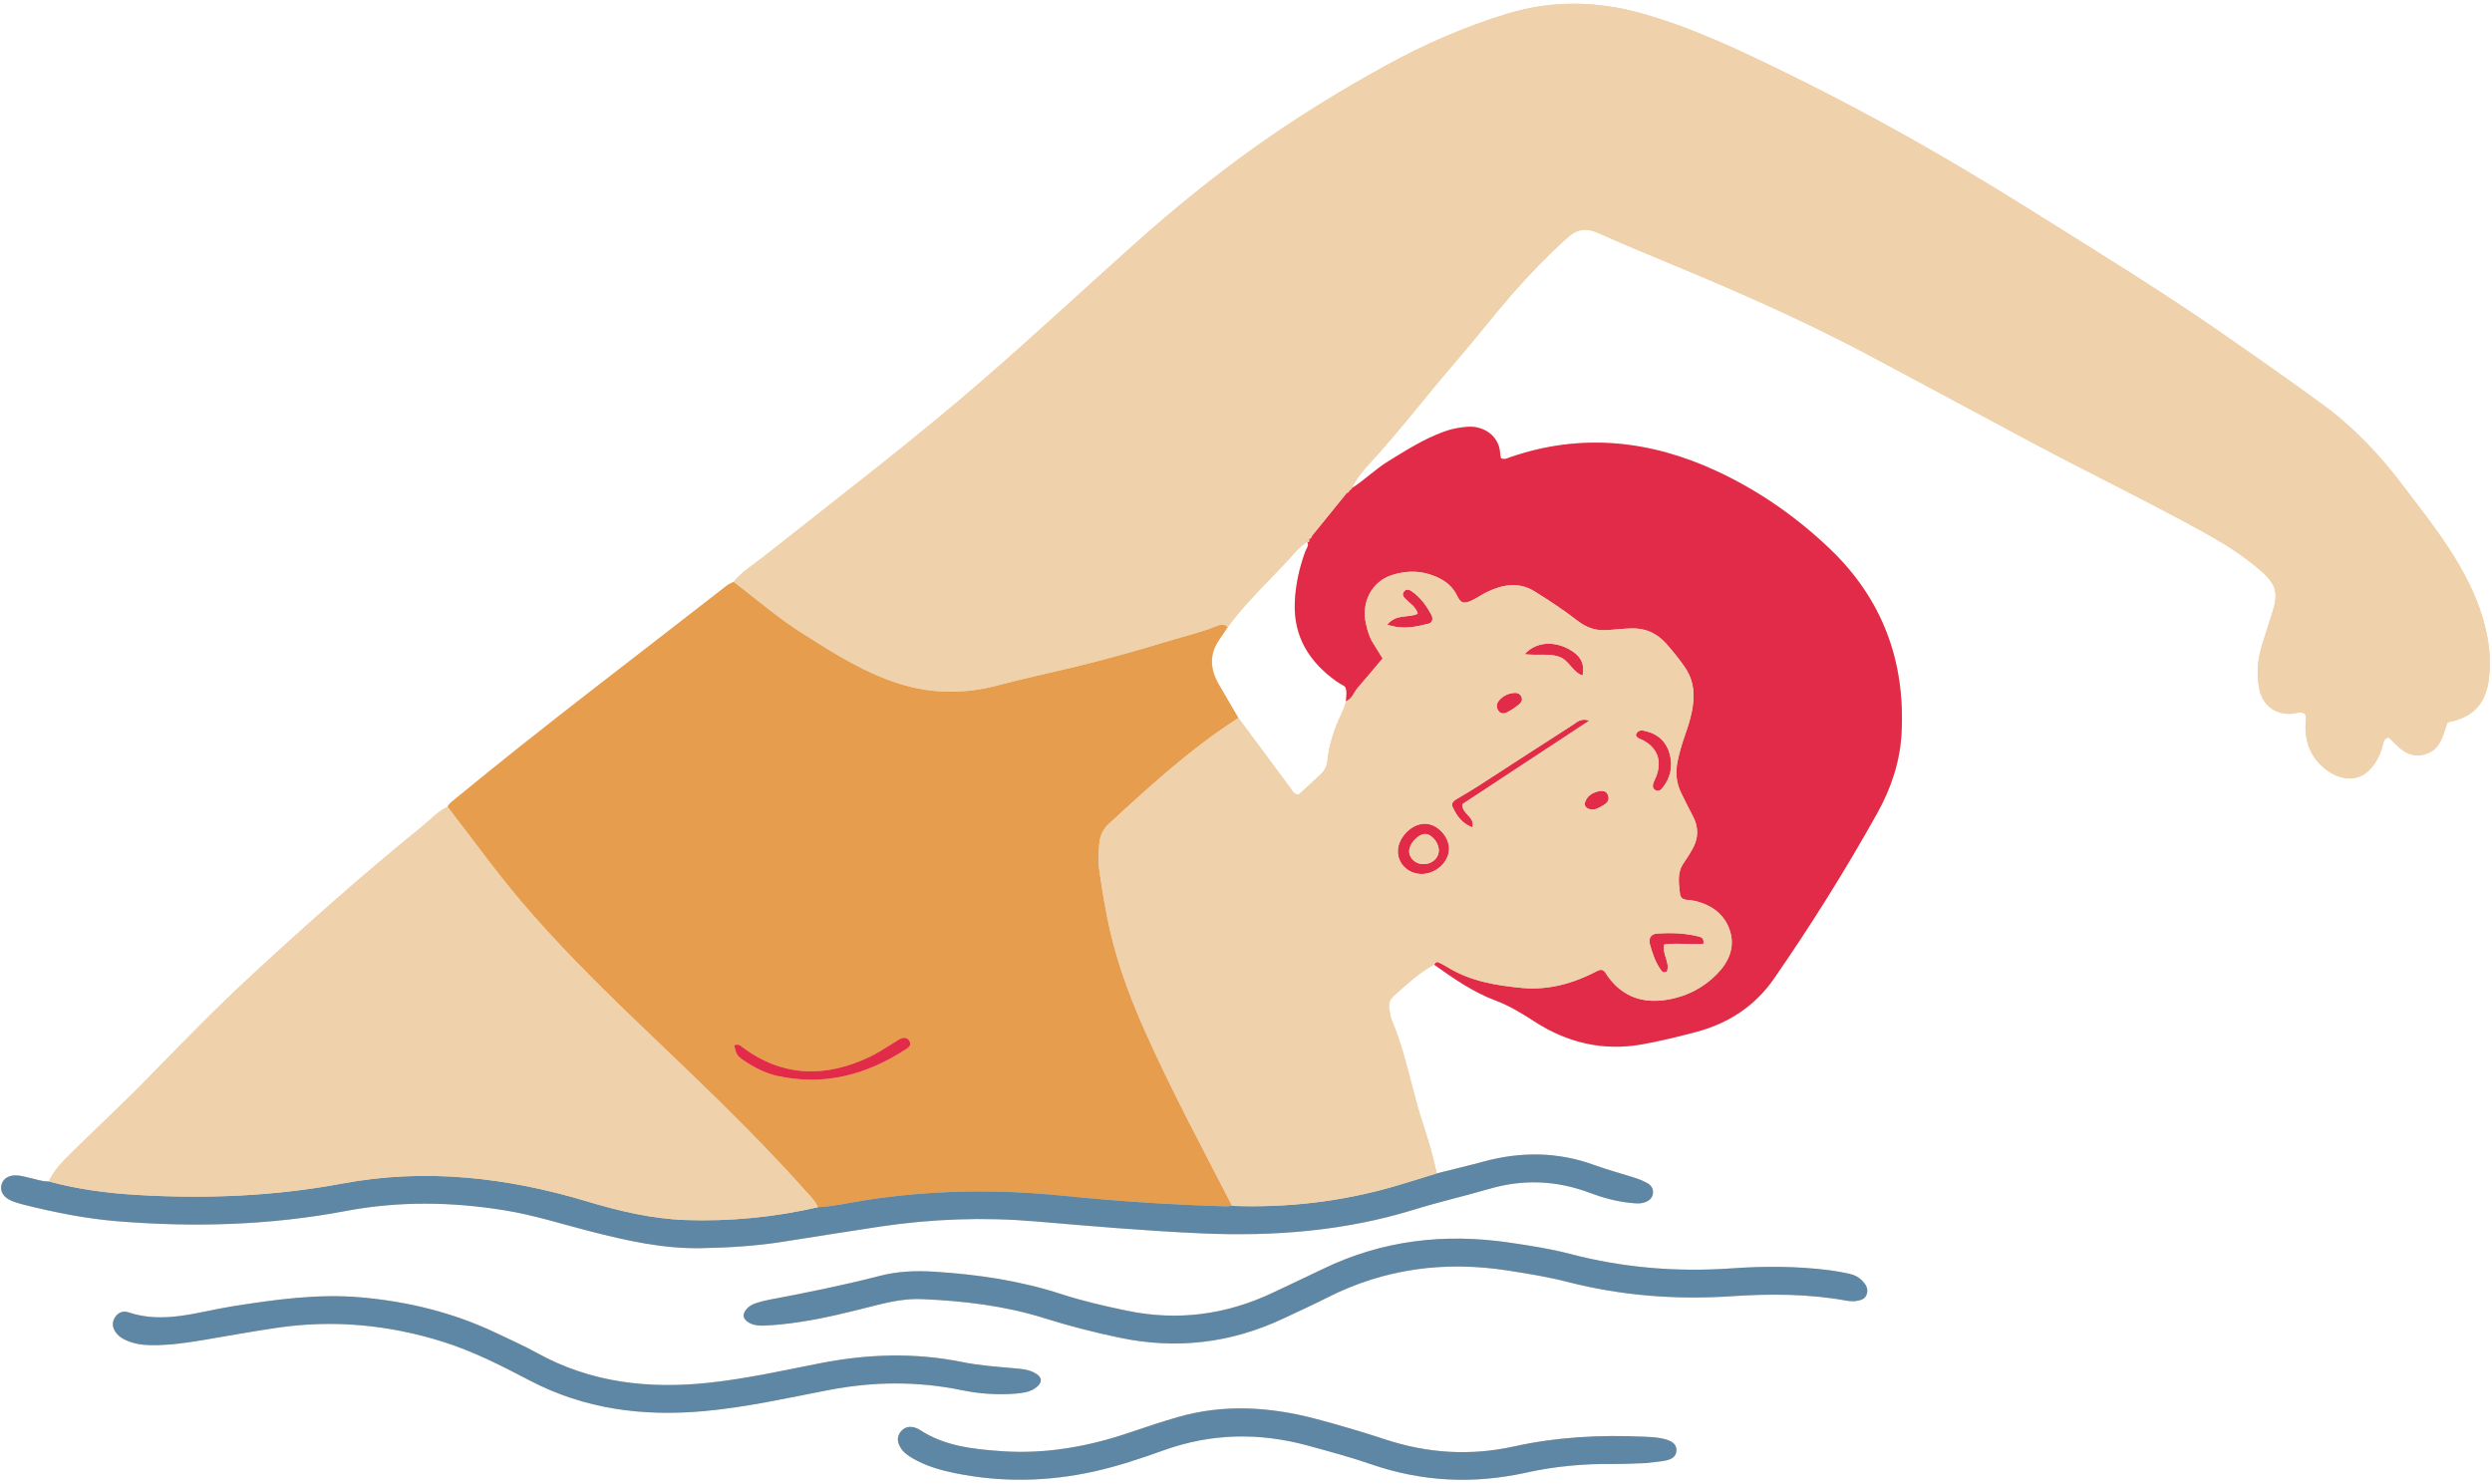
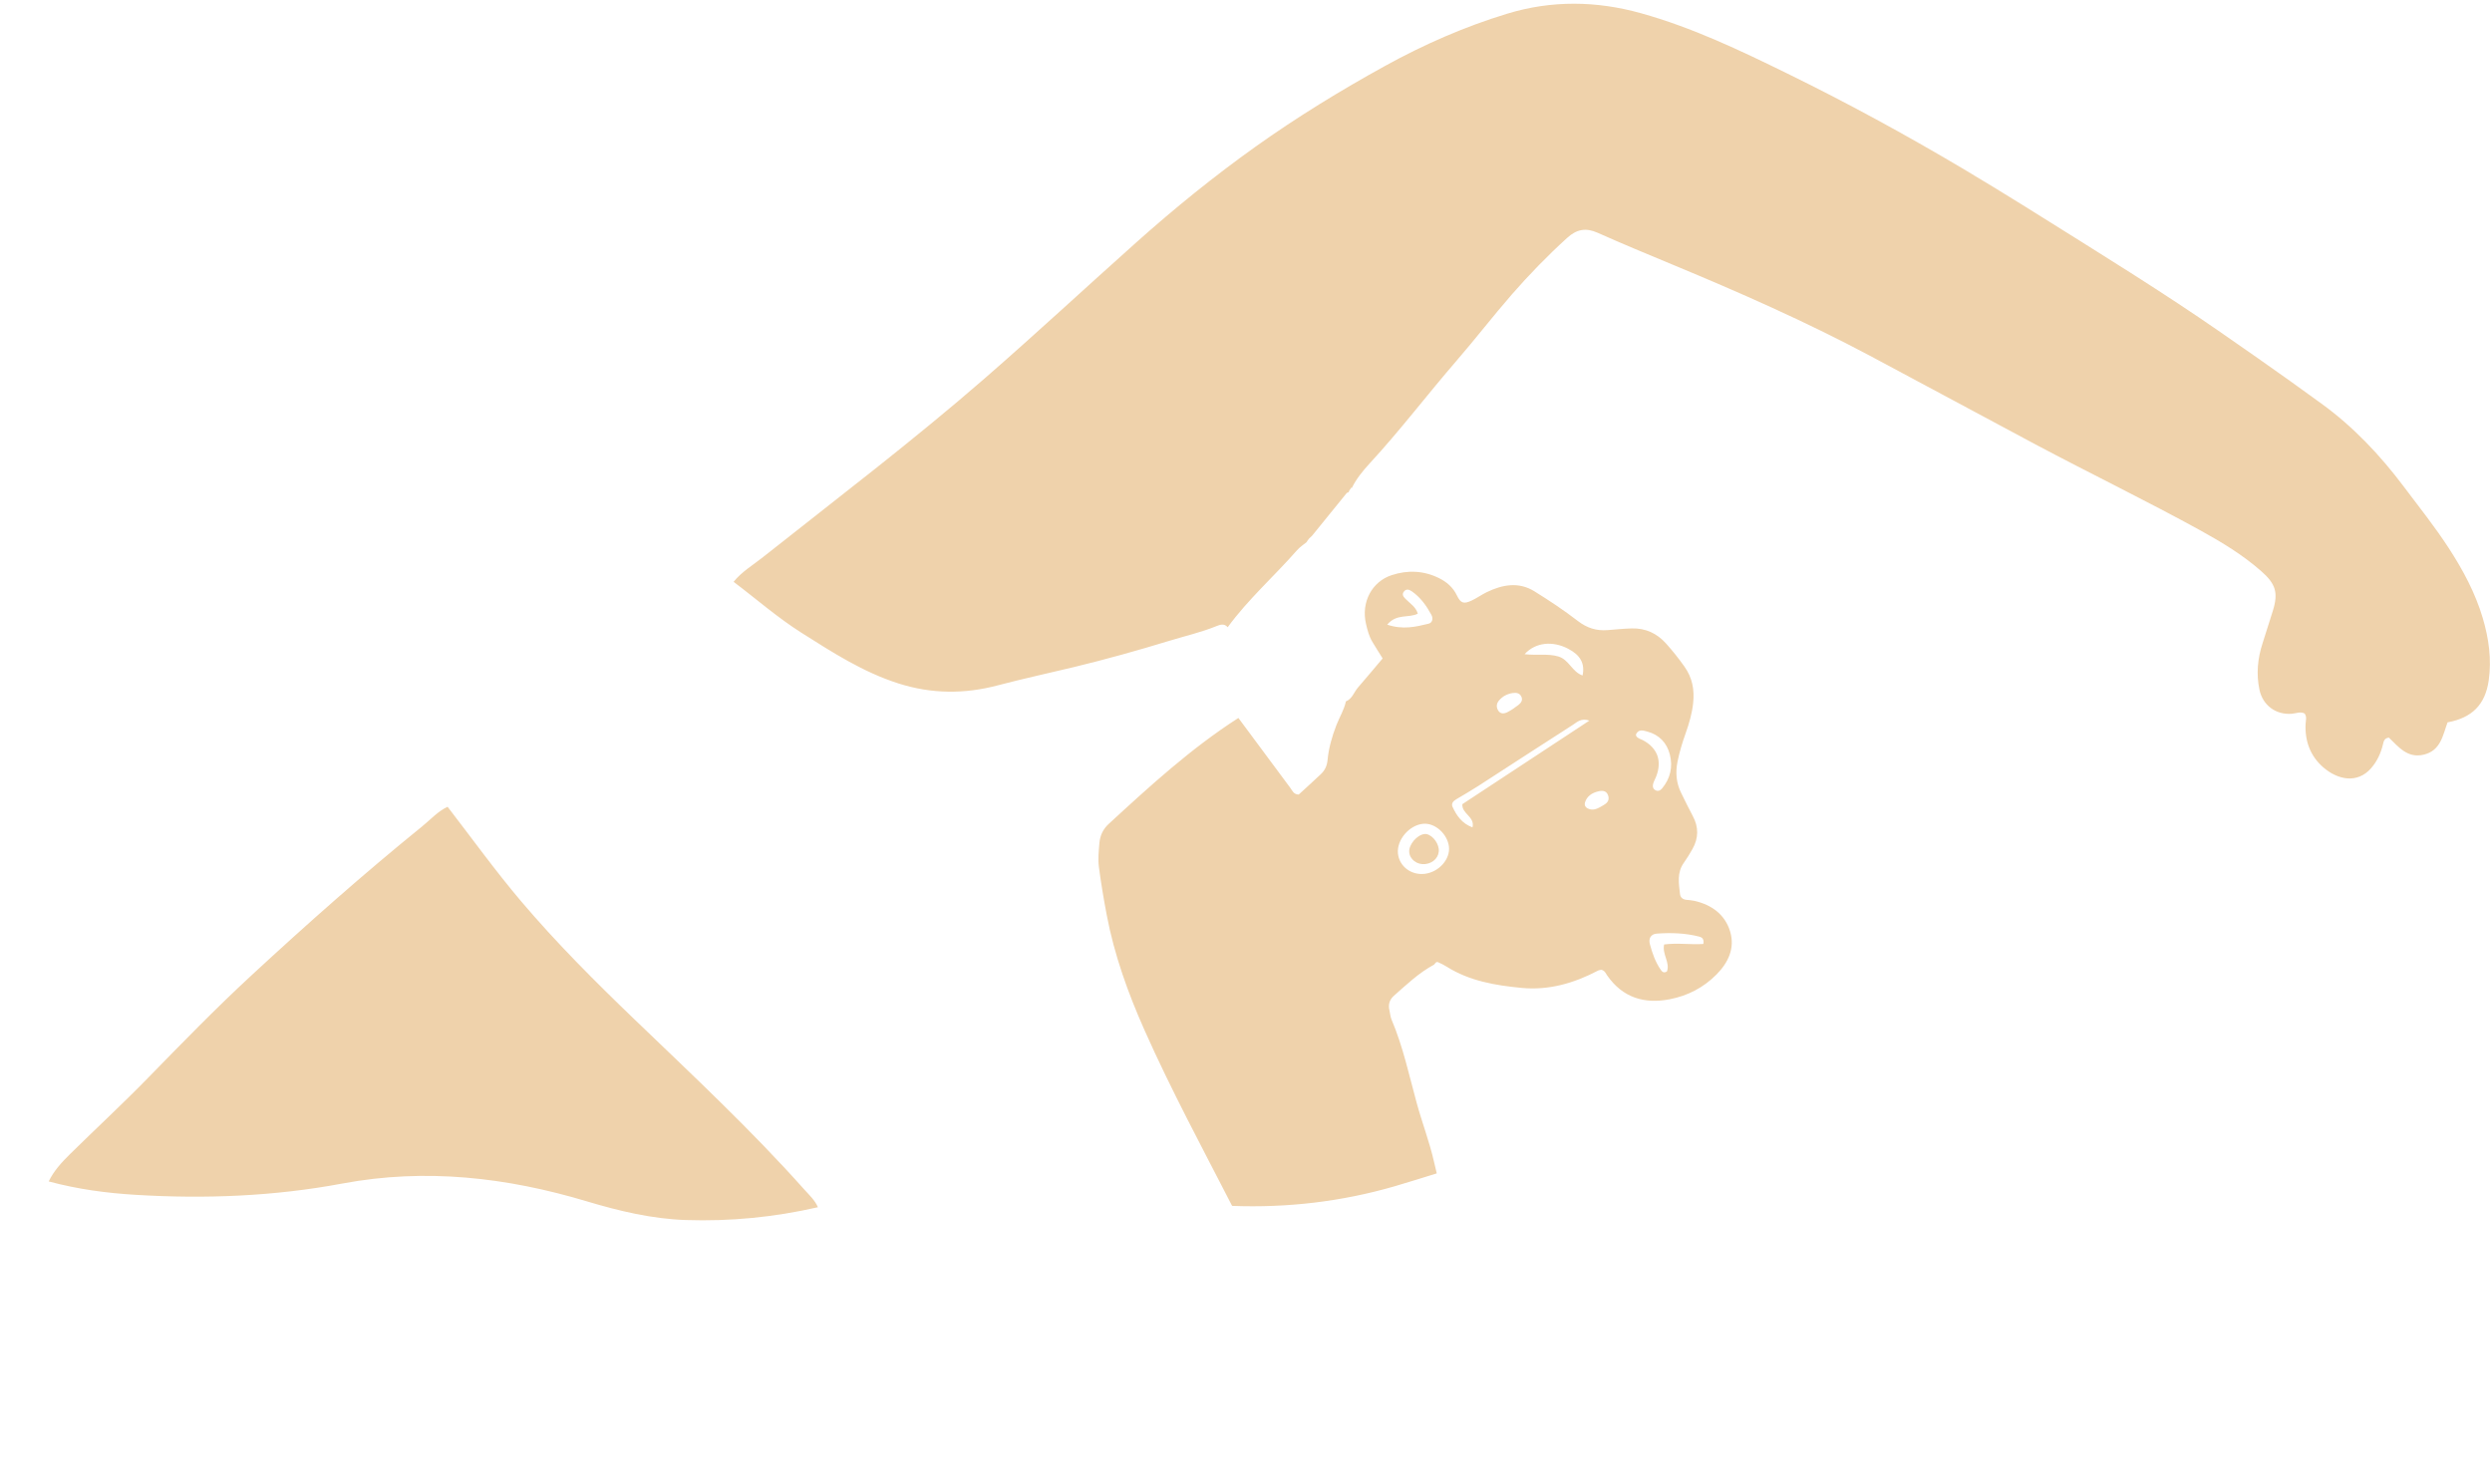
<svg xmlns="http://www.w3.org/2000/svg" height="279.1" preserveAspectRatio="xMidYMid meet" version="1.0" viewBox="-0.2 -0.7 468.5 279.1" width="468.5" zoomAndPan="magnify">
  <g id="change1_1">
-     <path d="M180.633,260.703c-8.38-1.73-16.72-1.64-25.13-0.01c-7.78,1.5-15.52,3.24-23.44,3.95 c-11.42,1.03-22.36-0.37-32.66-5.76c-5.3-2.77-10.64-5.51-16.39-7.31c-10.23-3.2-20.64-4.17-31.25-2.59 c-4.67,0.69-9.32,1.53-13.98,2.32c-3.16,0.54-6.33,0.97-9.55,0.93c-1.62-0.02-3.2-0.24-4.69-0.9c-0.7-0.32-1.35-0.7-1.83-1.31 c-0.69-0.86-0.95-1.82-0.41-2.83c0.54-1.01,1.55-1.5,2.57-1.16c6.73,2.29,13.2-0.1,19.7-1.12c8.02-1.26,16.01-2.39,24.16-1.66 c8.82,0.79,17.29,2.85,25.3,6.67c2.59,1.23,5.22,2.39,7.73,3.78c10.16,5.61,21.05,6.82,32.38,5.59c6.97-0.76,13.81-2.27,20.68-3.63 c8.96-1.78,17.9-2.08,26.88-0.26c3.24,0.66,6.52,0.88,9.79,1.18c1.27,0.11,2.54,0.2,3.69,0.78c1.67,0.84,1.72,1.96,0.15,3.02 c-1.1,0.73-2.37,0.83-3.51,0.96C187.313,261.613,183.953,261.383,180.633,260.703z M313.083,269.983c-1.38-0.43-2.82-0.47-4.26-0.54 c-8.2-0.38-16.34,0.05-24.39,1.83c-8.18,1.81-16.24,1.31-24.21-1.32c-4.24-1.4-8.53-2.66-12.85-3.81 c-8.7-2.32-17.45-2.91-26.23-0.36c-2.91,0.85-5.8,1.79-8.67,2.78c-7.9,2.71-15.98,4.19-24.36,3.6c-5.4-0.38-10.77-0.94-15.47-4.05 c-0.21-0.14-0.44-0.24-0.68-0.33c-1.05-0.36-2-0.23-2.76,0.64c-0.77,0.88-0.74,1.86-0.24,2.83c0.56,1.09,1.55,1.76,2.59,2.35 c2.44,1.4,5.13,2.16,7.86,2.71c8.72,1.76,17.43,1.59,26.11-0.34c4.46-0.99,8.78-2.43,13.06-3.97c8.96-3.22,18-3.38,27.12-0.88 c3.98,1.09,7.98,2.16,11.88,3.51c9.6,3.31,19.3,3.76,29.17,1.57c5.38-1.2,10.82-1.69,16.33-1.63c2.19,0.03,4.38-0.11,6.03-0.16 c1.63-0.2,2.73-0.26,3.8-0.48c1.02-0.21,2.02-0.64,2.06-1.88C315.023,270.823,314.083,270.303,313.083,269.983z M347.503,238.813 c-1.24-0.27-2.48-0.51-3.74-0.67c-6.13-0.78-12.29-0.78-18.43-0.35c-10.28,0.72-20.37-0.1-30.34-2.72 c-3.75-0.98-7.6-1.56-11.44-2.13c-12.16-1.79-23.87-0.45-35.02,4.95c-3.11,1.5-6.25,2.96-9.37,4.44c-8.82,4.2-18,5.41-27.6,3.4 c-4.13-0.87-8.24-1.8-12.25-3.11c-7.76-2.53-15.74-3.7-23.85-4.21c-3.47-0.22-6.93-0.08-10.3,0.8c-6.86,1.77-13.8,3.16-20.76,4.48 c-0.83,0.15-1.65,0.37-2.45,0.63c-0.72,0.23-1.39,0.6-1.88,1.22c-0.73,0.92-0.63,1.7,0.35,2.34c0.88,0.59,1.88,0.7,2.91,0.67 c2.36-0.07,4.71-0.36,7.04-0.71c4.85-0.74,9.58-1.96,14.32-3.16c2.79-0.71,5.62-1.24,8.51-1.11c7.77,0.35,15.45,1.23,22.92,3.58 c4.66,1.47,9.4,2.68,14.19,3.68c10.61,2.22,20.8,1.04,30.6-3.54c2.83-1.32,5.67-2.62,8.45-4.02c10.76-5.45,22.09-6.92,33.94-5.07 c3.76,0.59,7.51,1.19,11.18,2.13c10.14,2.61,20.41,3.39,30.85,2.7c7.24-0.48,14.5-0.48,21.69,0.85c0.49,0.09,1.01,0.06,1.4,0.09 c1.04-0.16,2.01-0.27,2.34-1.36c0.32-1.02-0.19-1.8-0.85-2.49C349.253,239.433,348.413,239.003,347.503,238.813z M467.683,127.243 c-0.66,4.55-3.12,7.03-7.74,7.88c-0.88,2.39-1.26,5.29-4.46,6.07c-3.09,0.75-4.76-1.48-6.57-3.2c-0.88,0.1-0.98,0.71-1.12,1.28 c-0.39,1.67-1.11,3.2-2.23,4.48c-2.56,2.92-6.22,2.23-9-0.18c-2.42-2.1-3.46-4.92-3.31-8.14c0.03-0.66,0.28-1.32-0.18-1.97 c-0.81-0.42-1.63-0.01-2.45,0.05c-3,0.22-5.44-1.62-6.05-4.55c-0.62-2.97-0.33-5.87,0.6-8.72c0.65-2.01,1.27-4.02,1.91-6.03 c1.09-3.49,0.56-5.13-2.23-7.57c-3.44-3.02-7.31-5.37-11.3-7.57c-10.26-5.65-20.8-10.74-31.14-16.24 c-10.4-5.54-20.76-11.16-31.17-16.7c-11.99-6.37-24.39-11.84-36.92-17.04c-4.75-1.97-9.49-3.94-14.18-6.03 c-2.23-0.99-3.94-0.65-5.74,0.98c-3.68,3.35-7.14,6.91-10.4,10.65c-3.54,4.07-6.83,8.35-10.36,12.42 c-5.51,6.37-10.6,13.1-16.31,19.29c-1.3,1.41-2.54,2.91-3.4,4.66v0.01c0,0.01,0,0.01,0,0.02c2.41-1.51,4.39-3.54,6.82-5.03 c3.38-2.08,6.71-4.21,10.46-5.58c1.44-0.53,2.92-0.82,4.44-0.93c3.06-0.24,5.99,1.69,6.17,4.96c0.02,0.33,0.11,0.65,0.15,0.93 c0.68,0.36,1.22,0,1.75-0.18c13.33-4.59,26.28-3.21,38.85,2.63c7.85,3.65,14.91,8.57,21.19,14.55c9.89,9.43,14.23,21.09,13.53,34.64 c-0.27,5.37-1.95,10.42-4.58,15.13c-5.96,10.68-12.45,21.04-19.41,31.11c-3.59,5.19-8.63,8.44-14.72,10.04 c-3.34,0.88-6.7,1.71-10.1,2.31c-7.35,1.31-14.09-0.33-20.26-4.33c-2.34-1.53-4.67-2.94-7.31-3.93c-4.2-1.58-7.87-4.14-11.51-6.73 c-2.84,1.52-5.15,3.74-7.54,5.85c-0.82,0.72-1.12,1.65-0.85,2.73c0.14,0.57,0.16,1.19,0.39,1.72c2.15,5.04,3.29,10.4,4.72,15.65 c1.02,3.72,2.41,7.33,3.27,11.09c0.17,0.74,0.35,1.47,0.52,2.21c2.94-0.74,5.89-1.43,8.82-2.23c7.04-1.9,13.98-1.84,20.88,0.69 c2.53,0.92,5.15,1.6,7.71,2.43c0.72,0.23,1.43,0.53,2.09,0.89c0.79,0.43,1.29,1.11,1.13,2.07c-0.17,0.95-0.88,1.4-1.72,1.66 c-0.74,0.22-1.5,0.13-2.26,0.06c-2.71-0.25-5.33-0.95-7.85-1.9c-6.21-2.34-12.46-2.63-18.85-0.78c-4.69,1.37-9.46,2.46-14.13,3.9 c-13.06,4.04-26.42,5.09-40,4.49c-10.45-0.46-20.86-1.36-31.27-2.25c-9.8-0.84-19.54-0.48-29.25,0.98 c-6.09,0.91-12.16,1.89-18.24,2.85c-5.09,0.8-10.22,1.11-15.37,1.2c-7.16,0.13-14.06-1.42-20.93-3.19 c-5.3-1.36-10.53-3.04-15.95-3.92c-9.98-1.62-19.95-1.77-29.93,0.12c-14.26,2.7-28.64,3.11-43.07,1.92 c-5.9-0.49-11.68-1.66-17.41-3.09c-0.82-0.21-1.64-0.44-2.41-0.77c-1.47-0.65-2.12-1.76-1.84-2.94c0.32-1.29,1.5-1.98,3.2-1.79 c0.67,0.07,1.32,0.28,1.98,0.41c1.23,0.25,2.43,0.73,3.71,0.7c0.97-2,2.46-3.61,4.02-5.14c4.85-4.77,9.85-9.4,14.6-14.27 c6.4-6.55,12.78-13.12,19.51-19.34c10.43-9.64,21.06-19.07,32.1-28.02c1.56-1.26,2.9-2.8,4.76-3.67c0.29-0.65,0.87-1.02,1.39-1.44 c16.71-13.78,34.02-26.8,51.08-40.13c0.38-0.31,0.86-0.49,1.3-0.73c1.55-1.91,3.66-3.16,5.54-4.65c13.99-11.1,28.22-21.9,41.7-33.62 c9.65-8.4,19.02-17.12,28.57-25.64c7.11-6.34,14.49-12.33,22.26-17.87c7.83-5.58,16.01-10.6,24.43-15.24 c7.32-4.03,14.94-7.37,22.94-9.81c8.37-2.55,16.77-2.42,25.15-0.09c9.63,2.68,18.6,6.97,27.53,11.35 c11.2,5.49,22.14,11.44,32.86,17.8c7.67,4.55,15.21,9.32,22.77,14.05c5.99,3.75,11.97,7.53,17.87,11.42 c5.06,3.33,10.02,6.81,14.99,10.28c4.01,2.8,7.97,5.65,11.92,8.52c5.98,4.34,11,9.65,15.43,15.54c2.89,3.84,5.88,7.59,8.5,11.63 c2.68,4.11,5,8.43,6.39,13.13C467.683,119.303,468.253,123.263,467.683,127.243z M252.733,128.523c-0.12-0.12-0.17-0.19-0.24-0.24 c-0.5-0.31-1.03-0.58-1.51-0.92c-5.04-3.62-8.01-8.35-7.76-14.74c0.12-3.31,0.84-6.52,1.97-9.63c0.2-0.56,0.74-1.08,0.4-1.75 c-0.04,0-0.08-0.01-0.13-0.02c-0.61,0.5-1.3,0.94-1.81,1.53c-4.28,4.89-9.19,9.21-13.04,14.49c-0.52,0.76-1.03,1.53-1.56,2.28 c-1.97,2.81-1.74,5.65-0.1,8.5c1.21,2.1,2.44,4.18,3.67,6.27c3.25,4.39,6.49,8.77,9.75,13.14c0.39,0.52,0.61,1.25,1.59,1.27 c1.34-1.24,2.77-2.52,4.16-3.84c0.75-0.71,1.15-1.55,1.26-2.66c0.21-2.26,0.84-4.45,1.67-6.58c0.58-1.49,1.44-2.86,1.78-4.44 C252.883,130.273,253.083,129.343,252.733,128.523z" fill="#EFD2AB" />
-   </g>
+     </g>
  <g id="change2_1">
-     <path d="M208.216,154.243c7.743-7.128,15.503-14.234,24.404-19.945c-1.223-2.091-2.455-4.177-3.666-6.276 c-1.643-2.847-1.876-5.685,0.102-8.495c0.53-0.754,1.037-1.525,1.555-2.288c-0.624-0.744-1.411-0.495-2.09-0.219 c-2.892,1.178-5.931,1.869-8.904,2.778c-5.95,1.819-11.942,3.493-17.991,4.954c-4.74,1.145-9.512,2.165-14.225,3.414 c-6.275,1.662-12.463,1.622-18.66-0.347c-6.665-2.117-12.464-5.865-18.297-9.56c-4.497-2.848-8.492-6.364-12.729-9.558 c-0.438,0.241-0.918,0.427-1.307,0.73c-17.057,13.335-34.365,26.352-51.074,40.13c-0.517,0.426-1.103,0.789-1.388,1.439 c4.579,5.927,8.949,12.014,13.797,17.735c6.649,7.844,13.914,15.099,21.312,22.214c10.855,10.438,21.869,20.712,31.907,31.963 c0.947,1.061,2.028,2.034,2.613,3.382c2.949-0.152,5.819-0.831,8.723-1.29c12.531-1.98,25.1-2.128,37.709-0.841 c10.035,1.024,20.099,1.663,30.183,1.964c0.414,0.012,0.831-0.054,1.247-0.084c-5.615-10.929-11.448-21.754-16.445-32.987 c-3.112-6.996-5.706-14.179-7.138-21.76c-0.563-2.981-1.069-5.958-1.461-8.962c-0.199-1.524-0.031-3.033,0.096-4.533 C206.604,156.446,207.163,155.212,208.216,154.243z M170.02,196.652c-7.363,4.762-15.285,6.873-24.022,4.969 c-2.331-0.508-4.42-1.617-6.383-2.938c-1.292-0.869-1.398-1.133-1.781-2.834c0.779-0.343,1.155,0.065,1.545,0.356 c7.619,5.678,15.663,5.757,23.989,1.792c1.285-0.612,2.478-1.418,3.707-2.147c0.579-0.343,1.128-0.736,1.712-1.068 c0.718-0.408,1.5-0.57,1.994,0.259C171.248,195.826,170.583,196.287,170.02,196.652z" fill="#E69D4E" />
-   </g>
+     </g>
  <g id="change3_1">
-     <path d="M21.72,228.919c-5.894-0.488-11.677-1.656-17.408-3.087c-0.816-0.204-1.636-0.438-2.404-0.773 c-1.474-0.642-2.129-1.753-1.841-2.936c0.314-1.289,1.496-1.975,3.201-1.79c0.666,0.072,1.317,0.277,1.977,0.412 c1.234,0.252,2.426,0.731,3.713,0.701c5.386,1.455,10.883,2.195,16.44,2.528c13.009,0.781,25.948,0.272,38.784-2.134 c15.612-2.925,30.878-1.169,45.957,3.353c6.065,1.819,12.232,3.296,18.59,3.51c8.374,0.282,16.667-0.531,24.846-2.408 c2.951-0.152,5.821-0.832,8.724-1.291c12.531-1.98,25.1-2.128,37.709-0.841c10.035,1.024,20.099,1.663,30.183,1.964 c0.414,0.012,0.831-0.054,1.247-0.084c10.381,0.391,20.574-0.795,30.557-3.686c2.651-0.768,5.28-1.614,7.919-2.425 c2.941-0.739,5.894-1.433,8.821-2.225c7.035-1.904,13.978-1.848,20.878,0.681c2.529,0.927,5.148,1.606,7.715,2.432 c0.718,0.231,1.423,0.532,2.086,0.892c0.794,0.431,1.289,1.115,1.127,2.072c-0.161,0.948-0.871,1.403-1.718,1.658 c-0.741,0.223-1.5,0.133-2.259,0.063c-2.709-0.25-5.325-0.95-7.845-1.899c-6.216-2.341-12.461-2.637-18.849-0.78 c-4.694,1.364-9.469,2.455-14.136,3.899c-13.059,4.041-26.421,5.093-40,4.49c-10.447-0.464-20.858-1.365-31.271-2.255 c-9.794-0.837-19.541-0.471-29.251,0.981c-6.085,0.91-12.159,1.895-18.237,2.85c-5.091,0.8-10.218,1.113-15.366,1.205 c-7.161,0.128-14.062-1.424-20.93-3.188c-5.304-1.362-10.531-3.04-15.952-3.92c-9.983-1.621-19.948-1.77-29.934,0.12 C50.533,229.706,36.155,230.114,21.72,228.919z M349.911,240.124c-0.662-0.687-1.493-1.117-2.412-1.313 c-1.235-0.265-2.48-0.504-3.732-0.664c-6.131-0.782-12.295-0.787-18.437-0.356c-10.275,0.722-20.371-0.1-30.341-2.714 c-3.75-0.983-7.594-1.568-11.433-2.132c-12.16-1.786-23.874-0.453-35.021,4.944c-3.111,1.506-6.247,2.961-9.368,4.445 c-8.825,4.195-18.004,5.414-27.604,3.4c-4.13-0.867-8.241-1.803-12.251-3.109c-7.756-2.527-15.737-3.696-23.845-4.207 c-3.477-0.219-6.929-0.081-10.3,0.793c-6.862,1.778-13.804,3.167-20.764,4.481c-0.826,0.156-1.646,0.372-2.446,0.63 c-0.725,0.234-1.396,0.599-1.885,1.22c-0.724,0.92-0.623,1.7,0.35,2.347c0.879,0.584,1.885,0.697,2.912,0.665 c2.364-0.072,4.707-0.355,7.043-0.711c4.844-0.737,9.58-1.96,14.321-3.16c2.79-0.706,5.616-1.235,8.501-1.107 c7.77,0.344,15.457,1.23,22.924,3.579c4.665,1.468,9.399,2.676,14.193,3.679c10.61,2.22,20.795,1.044,30.6-3.537 c2.826-1.32,5.664-2.619,8.446-4.027c10.761-5.443,22.096-6.919,33.946-5.067c3.751,0.586,7.503,1.189,11.176,2.133 c10.144,2.608,20.409,3.385,30.854,2.695c7.237-0.478,14.499-0.479,21.687,0.849c0.493,0.091,1.007,0.067,1.401,0.091 c1.041-0.154,2.002-0.266,2.339-1.356C351.082,241.595,350.577,240.816,349.911,240.124z M190.823,261.342 c1.139-0.126,2.411-0.228,3.505-0.964c1.573-1.058,1.525-2.179-0.141-3.012c-1.156-0.578-2.428-0.673-3.689-0.787 c-3.275-0.296-6.559-0.513-9.792-1.171c-8.98-1.829-17.919-1.522-26.887,0.254c-6.863,1.36-13.707,2.875-20.68,3.63 c-11.325,1.226-22.219,0.026-32.377-5.591c-2.506-1.386-5.137-2.548-7.726-3.78c-8.014-3.815-16.48-5.882-25.304-6.669 c-8.153-0.727-16.139,0.401-24.159,1.662c-6.503,1.022-12.973,3.411-19.703,1.123c-1.013-0.344-2.03,0.143-2.57,1.159 c-0.536,1.008-0.275,1.965,0.41,2.824c0.486,0.609,1.133,0.995,1.835,1.309c1.493,0.667,3.068,0.888,4.685,0.906 c3.219,0.034,6.393-0.391,9.557-0.928c4.657-0.79,9.306-1.633,13.978-2.326c10.609-1.573,21.021-0.605,31.246,2.596 c5.748,1.799,11.089,4.533,16.388,7.305c10.308,5.392,21.248,6.787,32.664,5.765c7.92-0.709,15.665-2.451,23.443-3.958 c8.404-1.628,16.745-1.716,25.126,0.013C183.949,261.387,187.315,261.617,190.823,261.342z M313.083,269.986 c-1.379-0.436-2.824-0.473-4.255-0.54c-8.206-0.38-16.346,0.051-24.398,1.828c-8.178,1.805-16.237,1.309-24.204-1.319 c-4.241-1.4-8.535-2.66-12.851-3.812c-8.699-2.321-17.457-2.91-26.228-0.36c-2.913,0.847-5.8,1.793-8.67,2.777 c-7.902,2.709-15.984,4.196-24.362,3.606c-5.4-0.381-10.774-0.946-15.47-4.056c-0.208-0.138-0.447-0.24-0.684-0.322 c-1.049-0.362-2.003-0.237-2.763,0.635c-0.764,0.877-0.734,1.861-0.234,2.832c0.563,1.093,1.552,1.762,2.585,2.35 c2.449,1.395,5.13,2.155,7.861,2.708c8.723,1.765,17.433,1.595,26.113-0.335c4.455-0.991,8.776-2.44,13.061-3.979 c8.956-3.217,17.997-3.371,27.116-0.874c3.984,1.091,7.985,2.16,11.885,3.507c9.594,3.313,19.295,3.758,29.169,1.566 c5.374-1.193,10.822-1.685,16.329-1.623c2.19,0.025,4.383-0.116,6.035-0.165c1.626-0.195,2.727-0.259,3.797-0.476 c1.02-0.207,2.015-0.642,2.06-1.886C315.02,270.82,314.086,270.302,313.083,269.986z" fill="#5E87A5" />
-   </g>
+     </g>
  <g id="change4_1">
-     <path d="M245.906,100.57c0.005,0.018,0.009,0.035,0.014,0.053c-0.026-0.002-0.039,0.009-0.068,0.004 C245.852,100.626,245.906,100.57,245.906,100.57z M245.432,101.216c0.064,0.015,0.115,0.021,0.166,0.027 c-0.015-0.031-0.022-0.06-0.041-0.091C245.557,101.152,245.432,101.216,245.432,101.216z M343.76,102.448 c-6.279-5.982-13.34-10.903-21.187-14.551c-12.564-5.841-25.524-7.221-38.844-2.632c-0.532,0.183-1.077,0.538-1.752,0.181 c-0.048-0.283-0.134-0.605-0.152-0.93c-0.178-3.274-3.114-5.198-6.17-4.966c-1.522,0.116-3.001,0.407-4.439,0.933 c-3.75,1.371-7.084,3.504-10.464,5.577c-2.427,1.489-4.421,3.532-6.824,5.032c0-0.001-0.016-0.164-0.016-0.164 c0.091,0.381-0.171,0.504-0.448,0.616c0,0,0.003-0.038,0.003-0.038c-0.048,0.257-0.179,0.433-0.454,0.468 c-2.176,2.683-4.353,5.367-6.53,8.05c-0.109,0.281-0.153,0.631-0.562,0.6c0.099,0.358,0.136,0.671-0.323,0.62 c0.335,0.674-0.203,1.194-0.404,1.749c-1.128,3.116-1.846,6.319-1.973,9.627c-0.245,6.39,2.726,11.123,7.766,14.744 c0.477,0.343,1.006,0.615,1.508,0.924c0.069,0.043,0.12,0.115,0.239,0.232c0.348,0.828,0.151,1.749,0.097,2.662 c1.2-0.482,1.512-1.741,2.268-2.61c1.584-1.821,3.124-3.68,4.638-5.471c-0.731-1.177-1.369-2.165-1.966-3.177 c-0.607-1.029-0.901-2.187-1.165-3.331c-0.934-4.037,1.084-7.923,4.838-9.153c2.993-0.981,5.987-0.862,8.859,0.547 c1.471,0.721,2.654,1.735,3.392,3.262c0.718,1.483,1.272,1.668,2.763,0.975c0.989-0.46,1.887-1.117,2.871-1.591 c2.947-1.419,5.989-1.981,8.938-0.154c2.79,1.728,5.539,3.551,8.132,5.557c1.725,1.334,3.511,1.908,5.617,1.743 c1.511-0.119,3.022-0.279,4.536-0.319c2.59-0.068,4.723,0.891,6.48,2.851c1.232,1.375,2.356,2.791,3.429,4.303 c1.542,2.175,1.915,4.417,1.648,6.925c-0.207,1.944-0.754,3.797-1.403,5.628c-0.62,1.749-1.164,3.518-1.529,5.342 c-0.411,2.052-0.247,4.024,0.697,5.911c0.716,1.431,1.396,2.883,2.159,4.289c1.148,2.114,1.112,4.194-0.064,6.261 c-0.5,0.878-1.023,1.749-1.611,2.569c-1.313,1.834-0.94,3.858-0.717,5.861c0.073,0.658,0.526,1.022,1.198,1.093 c0.502,0.053,1.011,0.082,1.502,0.193c3.278,0.741,5.794,2.585,6.745,5.814c0.908,3.081-0.352,5.781-2.57,8.024 c-2.448,2.476-5.423,4.012-8.803,4.666c-4.798,0.928-8.848-0.306-11.756-4.47c-0.278-0.397-0.454-0.926-1.102-1.072 c-0.168,0.041-0.433,0.052-0.645,0.163c-4.494,2.365-9.255,3.736-14.345,3.243c-4.916-0.476-9.794-1.283-14.102-4.004 c-0.496-0.313-1.03-0.572-1.566-0.813c-0.419-0.189-0.568,0.218-0.789,0.443c3.635,2.589,7.305,5.151,11.508,6.728 c2.635,0.989,4.968,2.408,7.311,3.93c6.169,4.007,12.905,5.639,20.255,4.337c3.409-0.604,6.761-1.437,10.104-2.314 c6.095-1.599,11.126-4.851,14.718-10.044c6.96-10.06,13.451-20.422,19.414-31.108c2.624-4.703,4.305-9.759,4.581-15.132 C357.992,123.537,353.657,111.876,343.76,102.448z M168.787,194.782c-0.584,0.332-1.134,0.725-1.712,1.068 c-1.228,0.729-2.422,1.535-3.707,2.147c-8.326,3.965-16.371,3.886-23.989-1.792c-0.39-0.291-0.766-0.7-1.545-0.356 c0.383,1.701,0.489,1.965,1.781,2.834c1.963,1.321,4.052,2.43,6.383,2.938c8.736,1.904,16.659-0.207,24.022-4.969 c0.564-0.365,1.228-0.825,0.761-1.611C170.287,194.212,169.505,194.374,168.787,194.782z M273.601,149.576 c-0.555,0.33-1.012,0.795-0.723,1.429c0.766,1.679,1.793,3.15,3.753,3.872c0.495-2.042-2.036-2.51-1.907-4.365 c7.822-5.147,15.708-10.337,23.883-15.717c-1.569-0.532-2.334,0.304-3.104,0.796c-5.953,3.805-11.863,7.676-17.799,11.507 C276.362,147.963,274.974,148.758,273.601,149.576z M267.661,163.606c-2.54,0.31-4.796-1.398-5.044-3.821 c-0.262-2.553,2.13-5.36,4.764-5.59c2.194-0.191,4.523,1.877,4.819,4.279C272.491,160.838,270.33,163.28,267.661,163.606z M267.751,161.773c1.592-0.178,2.688-1.405,2.535-2.839c-0.155-1.458-1.565-2.935-2.683-2.811c-1.395,0.155-2.949,1.97-2.869,3.351 C264.816,160.887,266.207,161.946,267.751,161.773z M309.98,176.827c0.453,1.703,1.034,3.371,2.053,4.838 c0.229,0.33,0.536,0.668,1.147,0.307c0.648-1.67-0.941-3.262-0.519-5.084c2.514-0.333,4.995,0.076,7.369-0.094 c0.178-0.936-0.253-1.247-0.745-1.374c-2.624-0.678-5.305-0.764-7.987-0.573C310.155,174.928,309.696,175.757,309.98,176.827z M310.588,146.691c-0.106,0.4-0.07,0.847,0.336,1.131c0.537,0.374,1.034,0.108,1.347-0.27c1.558-1.875,2.06-4.065,1.458-6.399 c-0.564-2.188-2.009-3.707-4.223-4.294c-0.714-0.189-1.693-0.541-2.148,0.551c0.024,0.125,0.018,0.222,0.059,0.289 c0.288,0.465,0.813,0.547,1.251,0.78c2.745,1.461,3.627,3.887,2.498,6.818C310.986,145.767,310.716,146.209,310.588,146.691z M297.327,126.313c0.473-2.269-0.424-3.841-2.732-5.039c-2.865-1.487-6.084-1.244-8.171,1.035c2.403,0.267,4.388-0.147,6.328,0.421 C294.775,123.322,295.36,125.653,297.327,126.313z M260.6,116.757c2.945,0.989,5.379,0.406,7.775-0.182 c0.737-0.181,0.9-0.991,0.525-1.678c-0.929-1.704-2.04-3.275-3.665-4.402c-0.517-0.359-1.081-0.549-1.536,0.094 c-0.383,0.541-0.014,0.947,0.336,1.312c0.836,0.872,1.969,1.514,2.314,2.793C264.573,115.571,262.375,114.623,260.6,116.757z M283.2,133.207c0.732-0.371,1.421-0.849,2.07-1.356c0.46-0.359,0.849-0.859,0.572-1.51c-0.315-0.741-0.965-0.827-1.674-0.726 c-1.021,0.159-1.888,0.617-2.557,1.405c-0.478,0.563-0.536,1.222-0.165,1.851C281.88,133.607,282.593,133.514,283.2,133.207z M297.764,150.23c-0.123,0.414,0.068,0.841,0.475,1.055c1.147,0.604,2.075-0.048,3.01-0.582c0.607-0.346,1.085-0.787,0.947-1.587 c-0.229-1.086-0.989-1.244-1.898-1.024C299.111,148.381,298.134,148.984,297.764,150.23z" fill="#E22B48" />
-   </g>
+     </g>
  <g id="change1_2">
    <path d="M467.682,127.248c-0.656,4.545-3.118,7.023-7.737,7.878c-0.886,2.388-1.257,5.292-4.458,6.067 c-3.095,0.75-4.767-1.482-6.572-3.2c-0.886,0.102-0.98,0.711-1.117,1.285c-0.397,1.668-1.115,3.199-2.238,4.48 c-2.555,2.915-6.215,2.228-8.997-0.188c-2.418-2.1-3.458-4.918-3.31-8.133c0.03-0.662,0.283-1.328-0.182-1.974 c-0.806-0.418-1.629-0.01-2.446,0.05c-3,0.219-5.443-1.619-6.052-4.554c-0.616-2.968-0.334-5.861,0.599-8.72 c0.653-2.002,1.275-4.014,1.906-6.024c1.096-3.492,0.562-5.135-2.224-7.573c-3.445-3.016-7.312-5.366-11.304-7.566 c-10.255-5.651-20.802-10.74-31.133-16.243c-10.404-5.541-20.765-11.163-31.173-16.696c-11.987-6.372-24.391-11.847-36.921-17.046 c-4.745-1.969-9.491-3.94-14.184-6.03c-2.222-0.99-3.933-0.651-5.732,0.984c-3.683,3.347-7.143,6.906-10.402,10.648 c-3.541,4.066-6.835,8.346-10.363,12.424c-5.51,6.368-10.599,13.091-16.314,19.287c-1.306,1.416-2.542,2.927-3.403,4.687 c0-0.001-0.016-0.164-0.016-0.164c-0.149,0.205-0.298,0.41-0.448,0.616l0.003-0.038c-0.006,0.296-0.187,0.424-0.453,0.468 c-2.177,2.684-4.353,5.367-6.53,8.051c-0.195,0.187-0.39,0.373-0.586,0.56c-0.155,0.211-0.31,0.422-0.465,0.633l0.125-0.064 c-0.64,0.53-1.366,0.984-1.906,1.601c-4.282,4.887-9.191,9.209-13.04,14.485c-0.624-0.744-1.411-0.495-2.09-0.219 c-2.892,1.178-5.931,1.869-8.904,2.778c-5.95,1.819-11.942,3.493-17.991,4.954c-4.74,1.145-9.512,2.165-14.225,3.414 c-6.275,1.662-12.463,1.622-18.66-0.347c-6.665-2.117-12.464-5.865-18.297-9.56c-4.497-2.848-8.492-6.364-12.729-9.558 c1.546-1.908,3.655-3.155,5.542-4.651c13.989-11.094,28.219-21.895,41.692-33.62c9.652-8.4,19.026-17.12,28.576-25.639 c7.106-6.339,14.493-12.332,22.255-17.867c7.834-5.586,16.016-10.599,24.432-15.237c7.316-4.032,14.943-7.372,22.941-9.81 c8.365-2.55,16.769-2.427,25.154-0.091c9.627,2.681,18.595,6.97,27.529,11.347c11.196,5.485,22.138,11.444,32.856,17.8 c7.671,4.549,15.212,9.317,22.773,14.05c5.991,3.75,11.965,7.529,17.866,11.418c5.06,3.334,10.025,6.813,14.995,10.283 c4.004,2.795,7.968,5.648,11.92,8.517c5.982,4.343,10.996,9.65,15.428,15.543c2.886,3.838,5.883,7.592,8.503,11.625 c2.675,4.118,4.995,8.439,6.385,13.139C467.684,119.3,468.258,123.26,467.682,127.248z M325.083,174.502 c0.908,3.081-0.352,5.781-2.57,8.024c-2.448,2.476-5.423,4.012-8.803,4.666c-4.798,0.928-8.848-0.306-11.756-4.47 c-0.278-0.397-0.454-0.926-1.102-1.072c-0.168,0.041-0.433,0.052-0.645,0.163c-4.494,2.365-9.255,3.736-14.345,3.243 c-4.916-0.476-9.794-1.283-14.102-4.004c-0.496-0.313-1.03-0.572-1.566-0.813c-0.419-0.189-0.568,0.218-0.789,0.443 c-2.846,1.521-5.152,3.74-7.543,5.847c-0.824,0.726-1.115,1.651-0.846,2.739c0.141,0.571,0.16,1.188,0.386,1.719 c2.148,5.041,3.287,10.393,4.721,15.643c1.017,3.724,2.408,7.332,3.268,11.098c0.168,0.736,0.348,1.47,0.522,2.205 c-2.639,0.81-5.268,1.657-7.919,2.425c-9.983,2.891-20.175,4.077-30.556,3.686c-5.616-10.929-11.449-21.754-16.445-32.987 c-3.112-6.996-5.706-14.179-7.138-21.76c-0.563-2.981-1.069-5.958-1.461-8.962c-0.199-1.524-0.031-3.033,0.096-4.533 c0.115-1.355,0.674-2.589,1.726-3.558c7.743-7.128,15.503-14.234,24.404-19.945c3.25,4.381,6.495,8.765,9.755,13.139 c0.384,0.515,0.611,1.244,1.586,1.261c1.341-1.232,2.771-2.517,4.168-3.84c0.749-0.71,1.149-1.549,1.253-2.651 c0.213-2.266,0.844-4.454,1.674-6.585c0.578-1.485,1.441-2.857,1.775-4.439c1.2-0.482,1.511-1.741,2.268-2.61 c1.584-1.821,3.124-3.68,4.638-5.471c-0.731-1.177-1.369-2.165-1.966-3.177c-0.607-1.029-0.901-2.187-1.165-3.331 c-0.934-4.037,1.084-7.923,4.838-9.153c2.993-0.981,5.987-0.862,8.859,0.547c1.471,0.721,2.654,1.735,3.392,3.262 c0.718,1.483,1.272,1.668,2.763,0.975c0.989-0.46,1.887-1.117,2.871-1.591c2.947-1.419,5.989-1.981,8.938-0.154 c2.79,1.728,5.539,3.551,8.132,5.557c1.725,1.334,3.511,1.908,5.617,1.743c1.511-0.119,3.022-0.279,4.536-0.319 c2.59-0.068,4.723,0.891,6.48,2.851c1.232,1.375,2.356,2.791,3.429,4.303c1.542,2.175,1.915,4.417,1.648,6.925 c-0.207,1.944-0.754,3.797-1.403,5.628c-0.62,1.749-1.164,3.518-1.529,5.342c-0.411,2.052-0.247,4.024,0.697,5.911 c0.716,1.431,1.396,2.883,2.159,4.289c1.148,2.114,1.112,4.194-0.064,6.261c-0.5,0.878-1.023,1.749-1.611,2.569 c-1.313,1.834-0.94,3.858-0.717,5.861c0.073,0.658,0.526,1.022,1.198,1.093c0.502,0.053,1.011,0.082,1.502,0.193 C321.615,169.429,324.132,171.273,325.083,174.502z M286.423,122.309c2.403,0.267,4.388-0.147,6.328,0.421 c2.024,0.592,2.609,2.923,4.576,3.583c0.473-2.269-0.424-3.841-2.732-5.039C291.729,119.787,288.511,120.03,286.423,122.309z M281.445,132.871c0.435,0.736,1.147,0.644,1.754,0.336c0.732-0.371,1.421-0.849,2.07-1.356c0.46-0.359,0.849-0.859,0.572-1.51 c-0.315-0.741-0.965-0.827-1.674-0.726c-1.021,0.159-1.888,0.617-2.557,1.405C281.132,131.583,281.074,132.241,281.445,132.871z M272.2,158.475c-0.296-2.402-2.625-4.471-4.819-4.279c-2.634,0.23-5.026,3.036-4.764,5.59c0.248,2.422,2.504,4.131,5.044,3.821 C270.33,163.28,272.491,160.838,272.2,158.475z M268.375,116.575c0.737-0.181,0.9-0.991,0.525-1.678 c-0.929-1.704-2.04-3.275-3.665-4.402c-0.517-0.359-1.081-0.549-1.536,0.094c-0.383,0.541-0.014,0.947,0.336,1.312 c0.836,0.872,1.969,1.514,2.314,2.793c-1.776,0.877-3.974-0.071-5.749,2.063C263.545,117.746,265.979,117.163,268.375,116.575z M298.607,134.794c-1.569-0.532-2.334,0.304-3.104,0.796c-5.953,3.805-11.863,7.676-17.799,11.507 c-1.342,0.866-2.73,1.662-4.103,2.479c-0.555,0.33-1.012,0.795-0.723,1.429c0.766,1.679,1.793,3.15,3.753,3.872 c0.495-2.042-2.036-2.51-1.907-4.365C282.546,145.364,290.431,140.174,298.607,134.794z M302.198,149.118 c-0.23-1.087-0.99-1.245-1.899-1.025c-1.188,0.288-2.164,0.891-2.535,2.138c-0.123,0.414,0.068,0.841,0.475,1.055 c1.147,0.604,2.075-0.048,3.01-0.582C301.855,150.357,302.334,149.917,302.198,149.118z M307.359,137.41 c0.024,0.125,0.018,0.222,0.059,0.289c0.288,0.465,0.813,0.547,1.251,0.78c2.745,1.461,3.627,3.887,2.498,6.818 c-0.181,0.47-0.451,0.913-0.579,1.395c-0.106,0.4-0.07,0.847,0.336,1.131c0.537,0.374,1.034,0.108,1.347-0.27 c1.558-1.875,2.06-4.065,1.458-6.399c-0.564-2.188-2.009-3.707-4.223-4.294C308.793,136.67,307.814,136.318,307.359,137.41z M319.285,175.42c-2.624-0.678-5.305-0.764-7.987-0.573c-1.143,0.081-1.602,0.911-1.318,1.98c0.453,1.703,1.034,3.371,2.053,4.838 c0.229,0.33,0.536,0.668,1.147,0.307c0.648-1.67-0.941-3.262-0.519-5.084c2.514-0.333,4.995,0.076,7.369-0.094 C320.207,175.858,319.777,175.547,319.285,175.42z M119.056,190.949c-7.399-7.115-14.663-14.369-21.312-22.214 c-4.848-5.72-9.219-11.807-13.797-17.735c-1.859,0.871-3.204,2.411-4.761,3.673c-11.043,8.949-21.671,18.377-32.106,28.022 c-6.726,6.217-13.111,12.783-19.508,19.338c-4.752,4.869-9.752,9.495-14.603,14.269c-1.555,1.53-3.042,3.143-4.012,5.144 c5.386,1.455,10.883,2.195,16.44,2.528c13.009,0.781,25.948,0.272,38.784-2.134c15.612-2.925,30.878-1.169,45.957,3.353 c6.065,1.819,12.232,3.296,18.59,3.51c8.374,0.282,16.667-0.531,24.846-2.408c-0.582-1.349-1.664-2.321-2.611-3.382 C140.926,211.661,129.911,201.387,119.056,190.949z M267.603,156.124c-1.395,0.155-2.949,1.97-2.869,3.351 c0.082,1.412,1.473,2.472,3.018,2.298c1.592-0.178,2.688-1.405,2.535-2.839C270.131,157.476,268.722,155.999,267.603,156.124z" fill="#EFD2AB" />
  </g>
</svg>